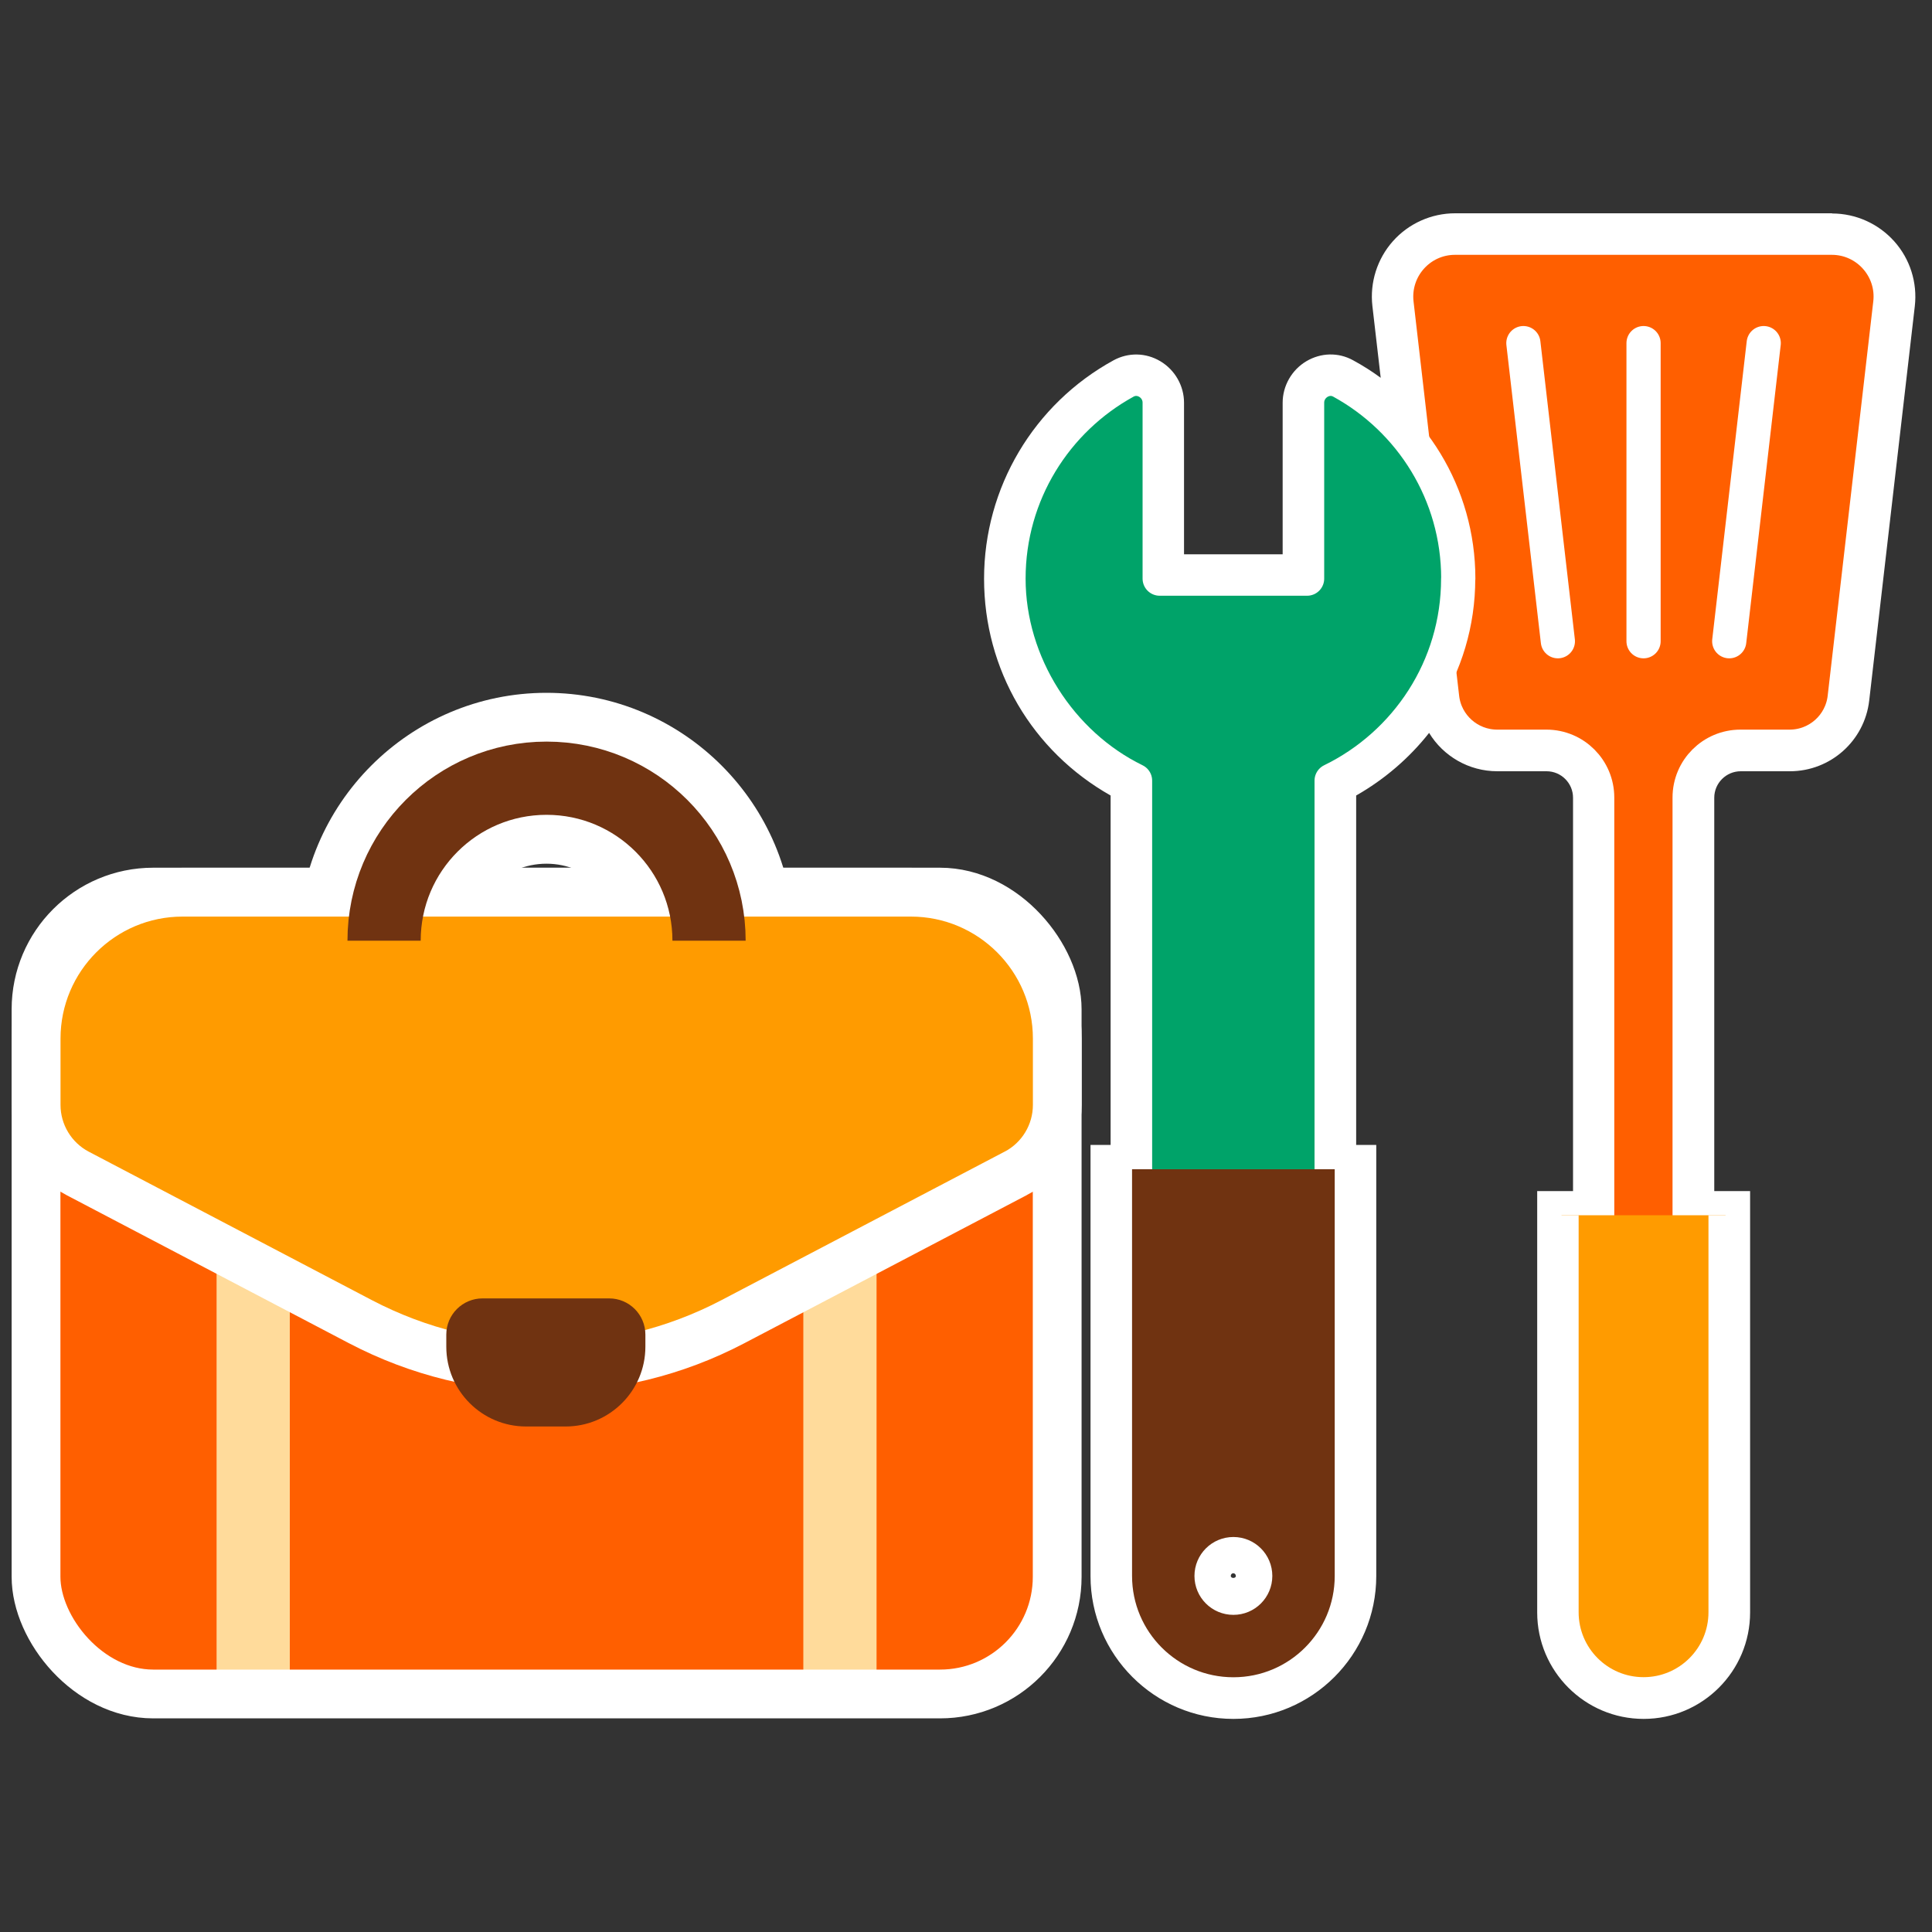
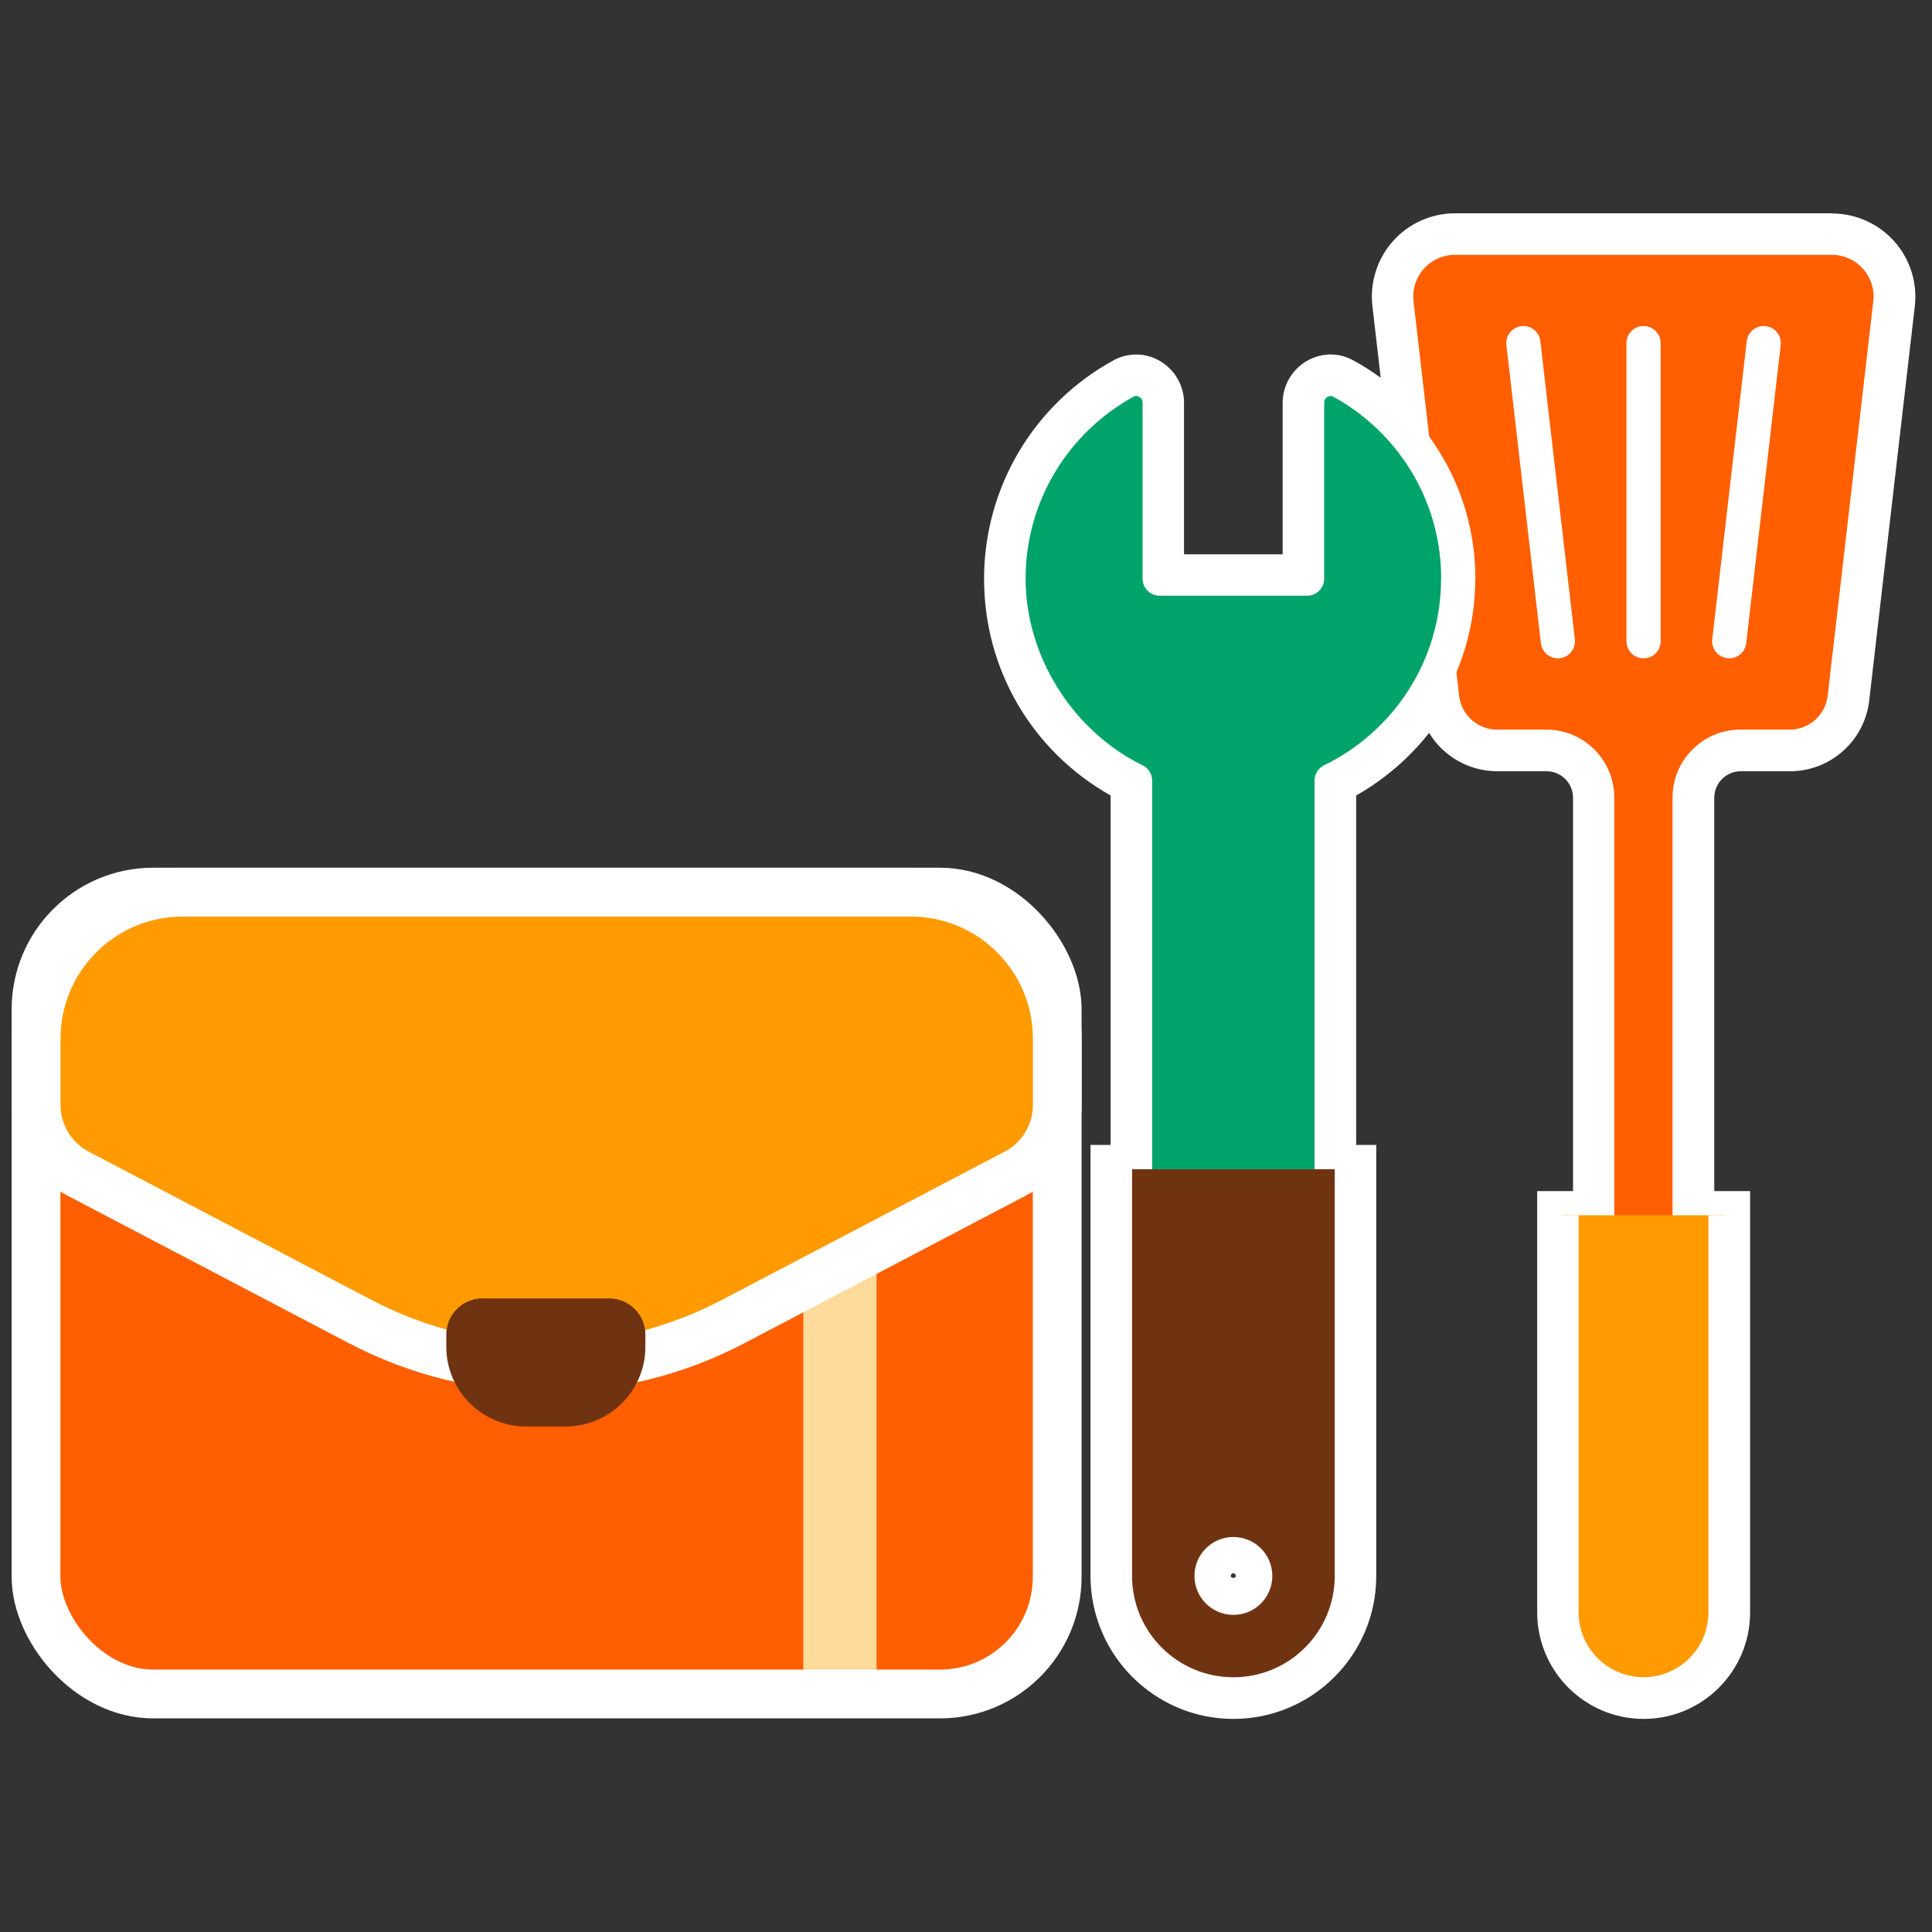
<svg xmlns="http://www.w3.org/2000/svg" id="graphic" viewBox="0 0 200 200">
  <rect x="0" y="0" width="200" height="200" fill="#333333" stroke="none" />
  <defs>
    <style>
      .cls-1, .cls-2, .cls-3, .cls-4, .cls-5, .cls-6, .cls-7 {
        stroke: #fff;
      }

      .cls-1, .cls-3, .cls-8, .cls-9, .cls-5, .cls-6, .cls-7 {
        stroke-miterlimit: 10;
      }

      .cls-1, .cls-8, .cls-9, .cls-4 {
        fill: none;
      }

      .cls-1, .cls-7 {
        stroke-width: 5.05px;
      }

      .cls-2 {
        fill: #00a369;
      }

      .cls-2, .cls-3, .cls-4, .cls-5, .cls-6 {
        stroke-width: 3.54px;
      }

      .cls-2, .cls-4 {
        stroke-linejoin: round;
      }

      .cls-3 {
        fill: #ff5f00;
      }

      .cls-8 {
        stroke: #703311;
      }

      .cls-8, .cls-9 {
        stroke-width: 7.58px;
      }

      .cls-9 {
        stroke: #ffdb9b;
      }

      .cls-10 {
        fill: #fff;
      }

      .cls-4 {
        stroke-linecap: round;
      }

      .cls-11, .cls-5 {
        fill: #703311;
      }

      .cls-6, .cls-7 {
        fill: #ff9b00;
      }
    </style>
  </defs>
-   <path class="cls-10" d="M56.58,71.72c-14.15,0-25.66,11.51-25.66,25.66,0,2.79,2.26,5.05,5.05,5.05h7.58c2.79,0,5.05-2.26,5.05-5.05,0-4.4,3.58-7.97,7.97-7.97s7.97,3.58,7.97,7.97c0,2.79,2.26,5.05,5.05,5.05h7.58c2.79,0,5.05-2.26,5.05-5.05,0-14.15-11.51-25.66-25.66-25.66Z" />
  <path class="cls-10" d="M189.66,22.08h-39.03c-2.45,0-4.8,1.05-6.43,2.88-1.63,1.83-2.41,4.28-2.13,6.72l.86,7.43c-.91-.67-1.87-1.28-2.87-1.82-1.51-.83-3.31-.79-4.82.1-1.52.9-2.46,2.55-2.46,4.3v15.69h-10.21v-15.69c0-1.75-.94-3.4-2.46-4.3-1.5-.89-3.3-.92-4.82-.1-8.28,4.53-13.42,13.2-13.42,22.62s4.98,17.85,13.1,22.44v36.17h-2.08v44.63c0,8.15,6.63,14.79,14.79,14.79s14.79-6.63,14.79-14.79v-44.63h-2.08v-36.17c2.92-1.66,5.49-3.87,7.55-6.48,1.46,2.4,4.1,3.97,7.07,3.97h5.09c1.51,0,2.74,1.23,2.74,2.74v40.72h-3.71v43.62c0,6.08,4.94,11.02,11.02,11.02s11.02-4.94,11.02-11.02v-43.62h-3.71v-40.72c0-1.51,1.23-2.74,2.74-2.74h5.09c4.2,0,7.73-3.15,8.21-7.32l4.72-40.82c.28-2.44-.49-4.89-2.13-6.72s-3.98-2.88-6.43-2.88ZM127.94,163.13c0,.29-.53.29-.53,0,0-.15.12-.27.26-.27s.26.12.26.27Z" />
  <g>
    <g>
      <g>
        <path class="cls-3" d="M189.65,24.61h-39.03c-3.64,0-6.46,3.17-6.05,6.79l4.72,40.82c.33,2.9,2.79,5.08,5.7,5.08h5.09c2.91,0,5.26,2.36,5.26,5.26v60.59h9.57v-60.59c0-2.91,2.36-5.26,5.26-5.26h5.09c2.92,0,5.37-2.19,5.7-5.08l4.72-40.82c.42-3.61-2.41-6.79-6.05-6.79Z" />
        <path class="cls-6" d="M161.65,125.8v41.1c0,4.69,3.8,8.49,8.49,8.49s8.49-3.8,8.49-8.49v-41.1" />
      </g>
      <g>
        <line class="cls-4" x1="161.27" y1="66.38" x2="157.7" y2="35.52" />
        <line class="cls-4" x1="182.58" y1="35.52" x2="179.01" y2="66.38" />
        <line class="cls-4" x1="170.14" y1="35.52" x2="170.14" y2="66.38" />
      </g>
    </g>
    <rect class="cls-3" x="3.73" y="92.35" width="105.71" height="83.01" rx="12.13" ry="12.13" />
-     <line class="cls-9" x1="26.21" y1="92.35" x2="26.21" y2="175.37" />
    <line class="cls-9" x1="86.95" y1="175.37" x2="86.95" y2="92.35" />
    <g>
      <path class="cls-2" d="M150.96,59.9c0-8.81-4.9-16.45-12.11-20.4-1.59-.87-3.54.37-3.54,2.18v18.22h-15.26v-18.22c0-1.81-1.94-3.05-3.54-2.18-7.21,3.95-12.11,11.6-12.11,20.4s5.35,17.13,13.1,20.91v56.65c0,5.51,4.13,10.45,9.63,10.74,5.87.31,10.72-4.36,10.72-10.16v-57.23c7.75-3.78,13.1-11.71,13.1-20.91Z" />
      <path class="cls-5" d="M115.42,121.04v42.1c0,6.77,5.49,12.26,12.26,12.26s12.26-5.49,12.26-12.26v-42.1M127.68,165.4c-1.25,0-2.26-1.01-2.26-2.26s1.01-2.26,2.26-2.26,2.26,1.01,2.26,2.26-1.01,2.26-2.26,2.26Z" />
    </g>
    <rect class="cls-1" x="3.73" y="92.35" width="105.71" height="83.01" rx="12.13" ry="12.13" />
    <path class="cls-7" d="M105.16,121.46l-29.29,15.36c-12.07,6.33-26.48,6.33-38.56,0l-29.29-15.36c-2.63-1.38-4.28-4.11-4.28-7.08v-6.86c0-8.37,6.79-15.16,15.16-15.16h75.39c8.37,0,15.16,6.79,15.16,15.16v6.86c0,2.97-1.65,5.7-4.28,7.08Z" />
    <path class="cls-11" d="M49.96,134.41h13.1c2.07,0,3.75,1.68,3.75,3.75v1.25c0,4.56-3.7,8.26-8.26,8.26h-4.09c-4.56,0-8.26-3.7-8.26-8.26v-1.25c0-2.07,1.68-3.75,3.75-3.75Z" />
-     <path class="cls-8" d="M73.4,97.38c0-9.29-7.53-16.82-16.82-16.82h0c-9.29,0-16.82,7.53-16.82,16.82" />
  </g>
</svg>